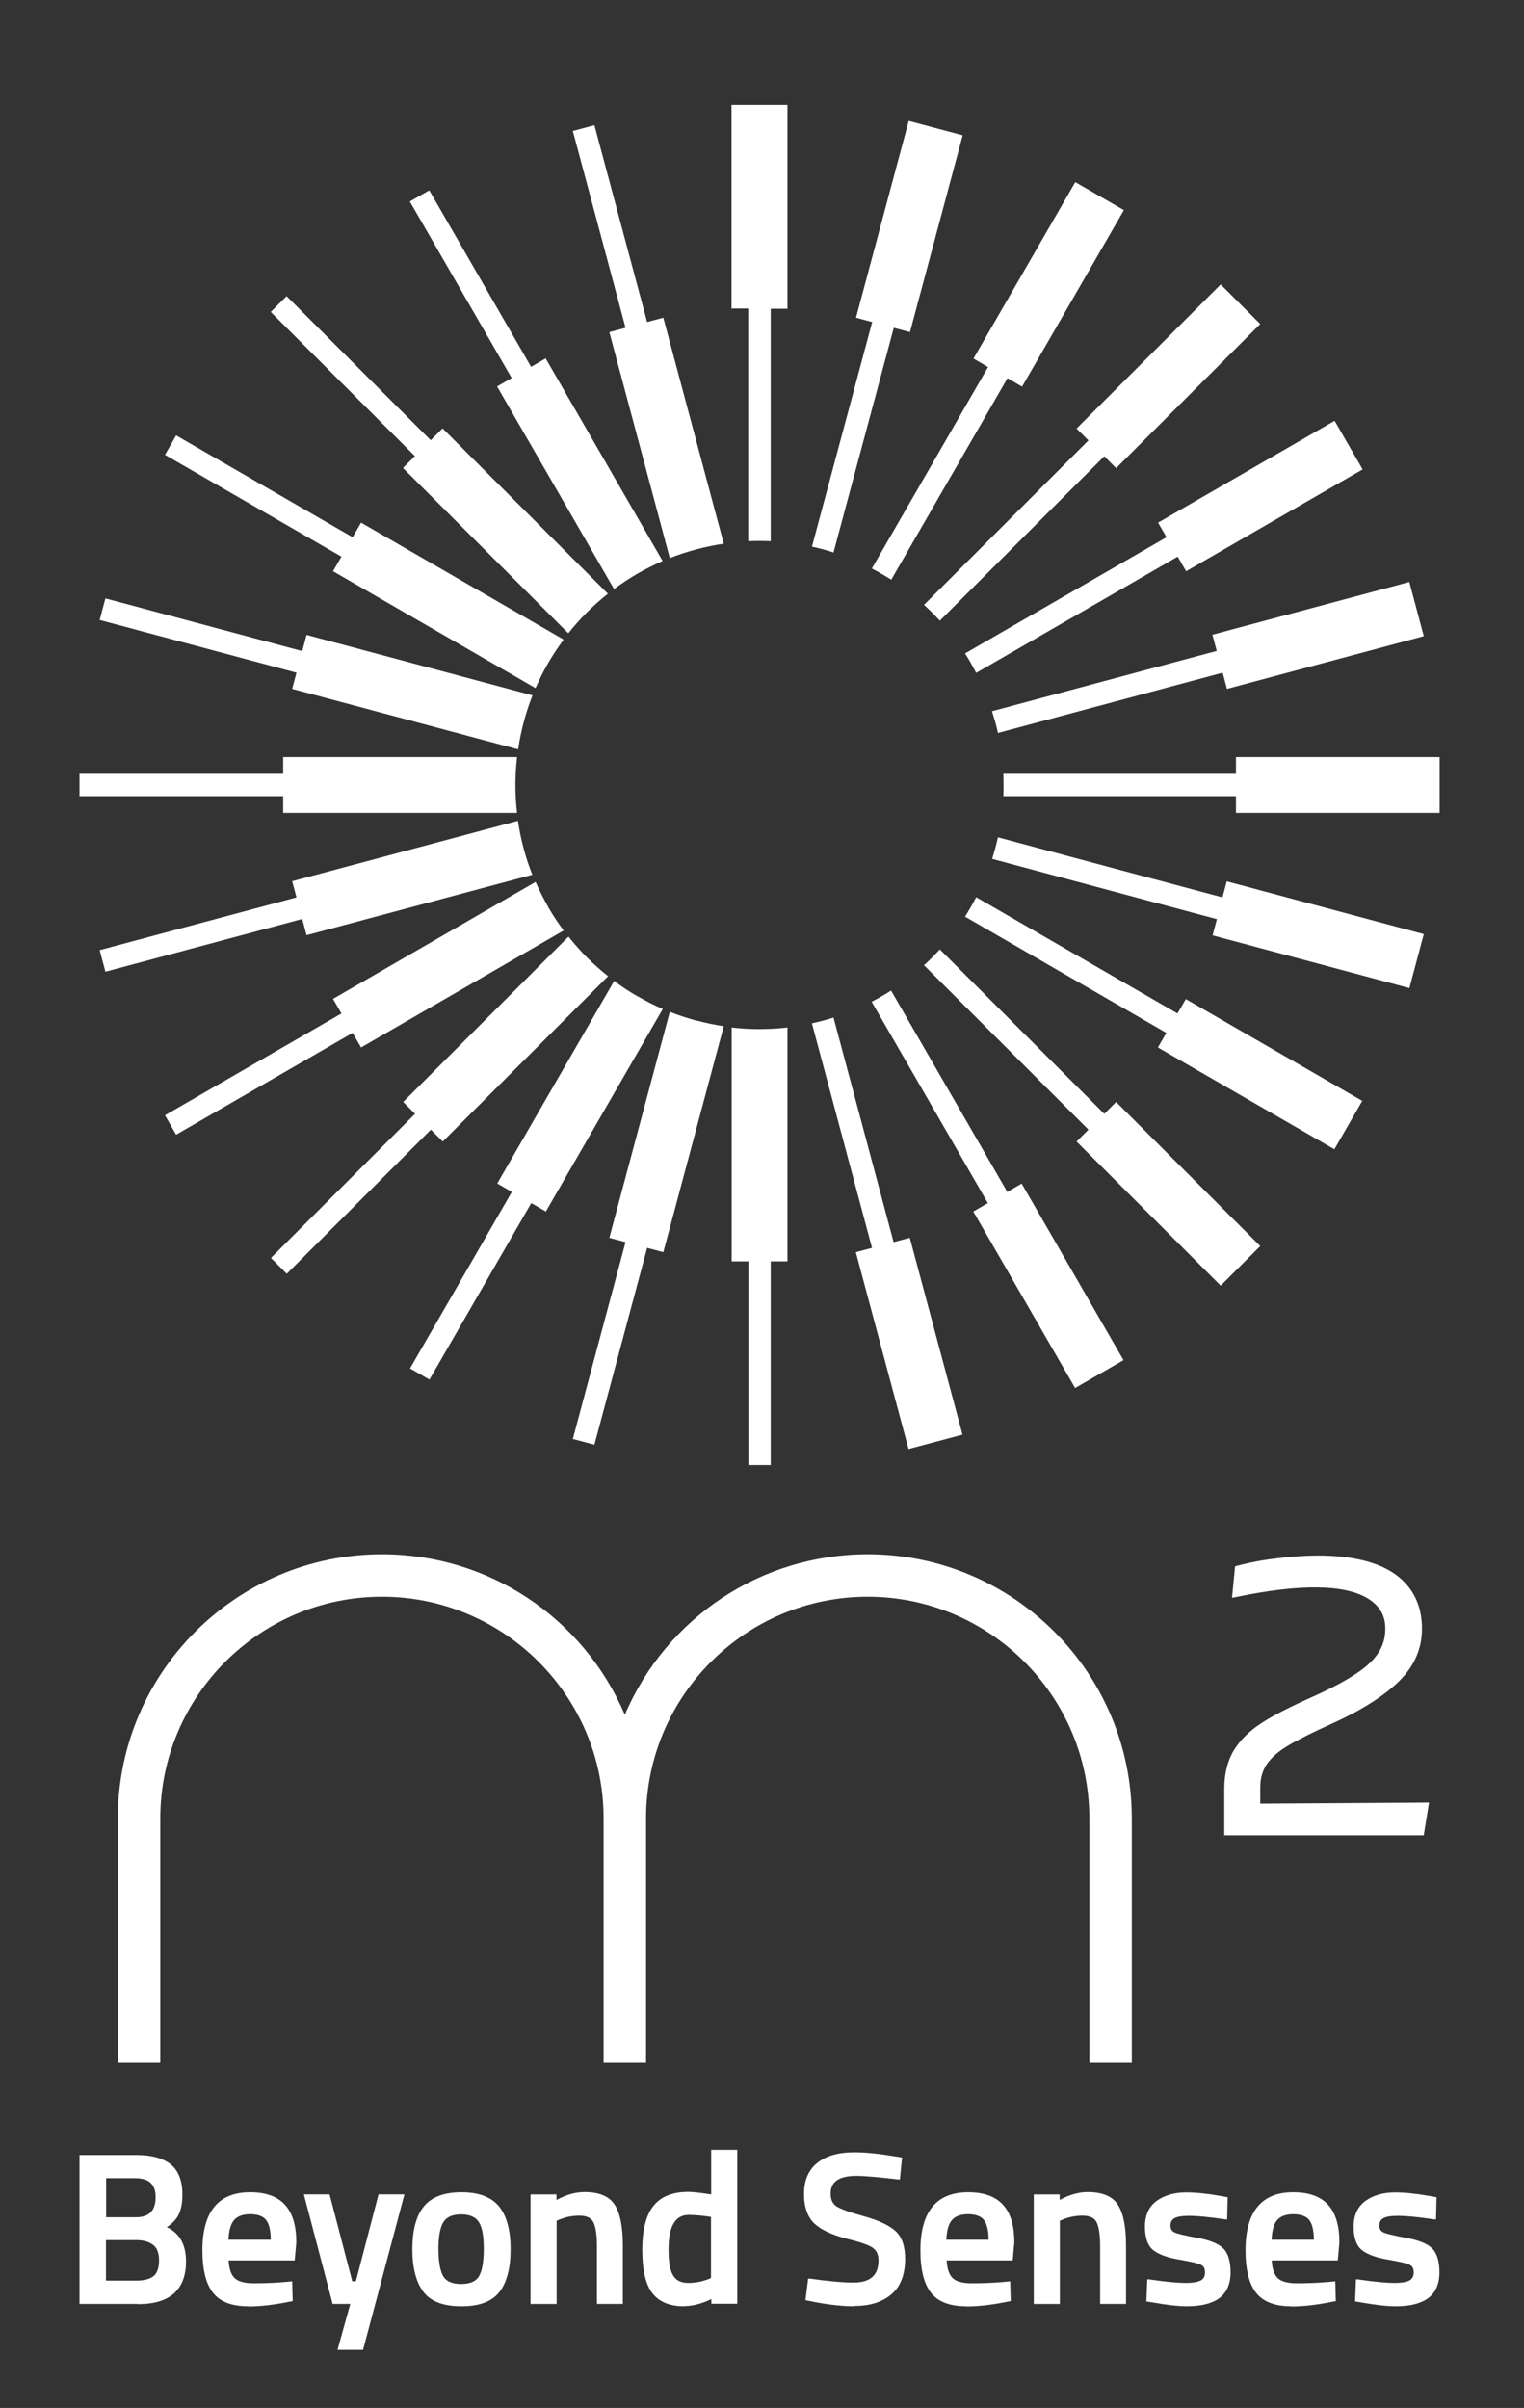
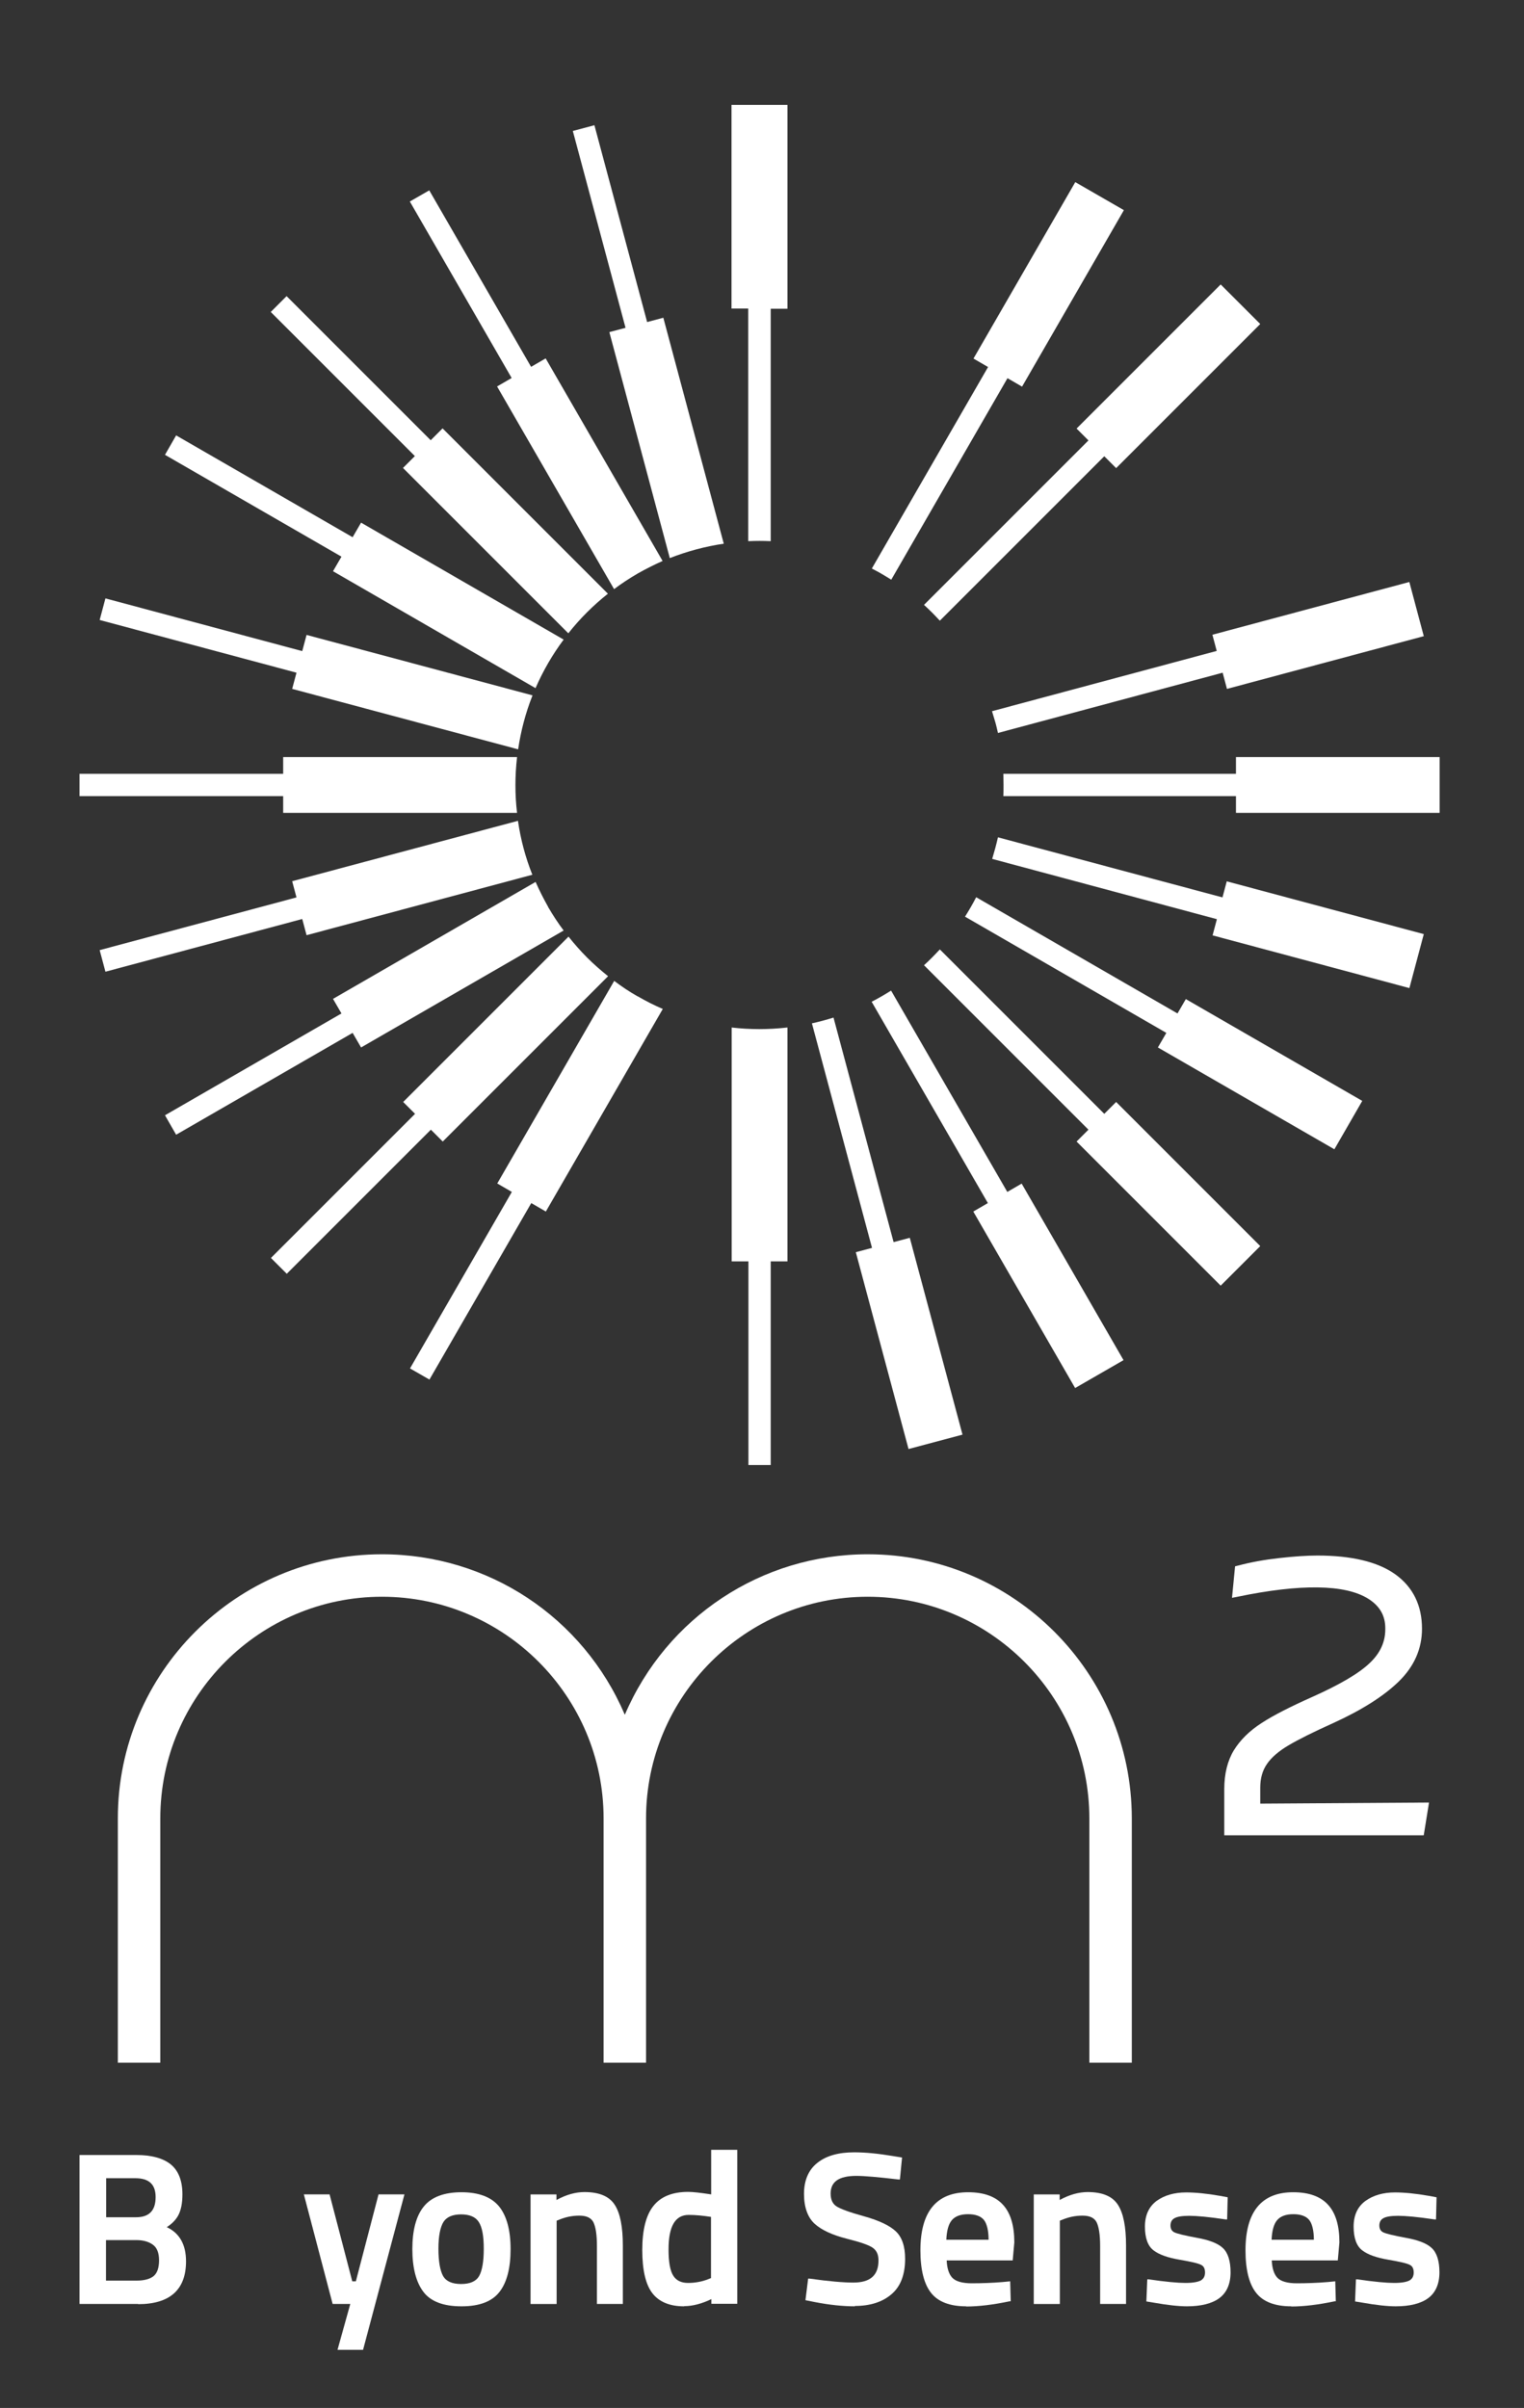
<svg xmlns="http://www.w3.org/2000/svg" id="Capa_1" version="1.1" viewBox="0 0 84.71 133.84">
  <rect x="0" y="0" width="84.71" height="133.84" fill="#333333" stroke="none" />
  <defs>
    <style>
      .st0 {
        fill: #fff;
      }
    </style>
  </defs>
  <path class="st0" d="M62.91,114.65h-2.36v-13.58c0-6.79-5.53-12.32-12.32-12.32s-12.32,5.53-12.32,12.32v13.58h-2.36v-13.58c0-6.79-5.53-12.32-12.32-12.32s-12.32,5.53-12.32,12.32v13.58h-2.36v-13.58c0-8.1,6.59-14.68,14.68-14.68,5.9,0,11.18,3.49,13.5,8.92,2.32-5.42,7.6-8.92,13.5-8.92,8.1,0,14.68,6.59,14.68,14.68v13.58Z" />
  <path class="st0" d="M79.13,102.01h-11.08v-2.57c0-.85.18-1.57.53-2.15h0c.35-.57.87-1.09,1.56-1.53.66-.43,1.61-.91,2.8-1.44,1.52-.68,2.6-1.31,3.2-1.89.58-.55.86-1.17.86-1.87v-.06c0-.7-.31-1.24-.95-1.64-1.29-.81-3.79-.83-7.26-.11l-.31.06.17-1.75.16-.04c.71-.19,1.49-.33,2.3-.42.81-.09,1.52-.14,2.11-.14,1.91,0,3.36.35,4.33,1.04.99.71,1.49,1.73,1.49,3.03,0,1.11-.43,2.09-1.29,2.93-.83.81-2.06,1.59-3.64,2.31-1.09.49-1.93.91-2.49,1.24-.54.32-.95.67-1.2,1.04-.25.36-.37.8-.37,1.31v.89l9.38-.06-.29,1.8Z" />
  <path class="st0" d="M7.68,128.06h-3.26v-8.28h3.16c.84,0,1.49.18,1.91.52.43.35.65.91.65,1.67,0,.49-.08.89-.24,1.18-.14.25-.35.46-.63.64.71.33,1.07.97,1.07,1.9,0,1.58-.9,2.38-2.66,2.38ZM5.89,126.76h1.72c.41,0,.73-.09.93-.25.2-.17.3-.46.3-.88s-.12-.71-.35-.87c-.24-.17-.54-.25-.91-.25h-1.69v2.26ZM5.89,123.24h1.67c.73,0,1.09-.37,1.09-1.12,0-.71-.37-1.05-1.13-1.05h-1.62v2.17Z" />
-   <path class="st0" d="M13.79,128.19c-.9,0-1.56-.25-1.95-.75-.39-.49-.59-1.29-.59-2.36,0-2.15.89-3.23,2.65-3.23s2.57.94,2.57,2.79l-.09,1h-3.67c.02.43.12.75.3.95.19.21.56.32,1.09.32s1.14-.02,1.73-.07l.41-.04.03,1.11h-.06c-.9.19-1.72.29-2.41.29ZM12.7,124.49h2.35c0-.52-.1-.9-.26-1.1-.17-.21-.47-.32-.88-.32s-.72.11-.91.34c-.18.22-.28.58-.3,1.09Z" />
  <path class="st0" d="M20.19,130.61h-1.43l.71-2.55h-.98l-1.6-6.09h1.43l1.26,4.83h.2l1.26-4.83h1.44l-2.3,8.64Z" />
  <path class="st0" d="M25.64,128.19c-.99,0-1.71-.27-2.11-.81-.4-.53-.61-1.33-.61-2.37s.21-1.84.63-2.36c.42-.53,1.13-.8,2.1-.8s1.67.27,2.1.8c.42.53.63,1.32.63,2.36s-.2,1.84-.61,2.37c-.41.54-1.12.81-2.11.81ZM25.64,123.08c-.48,0-.81.14-.99.42-.18.29-.28.79-.28,1.49s.09,1.21.26,1.52h0c.17.29.5.44,1,.44s.83-.15,1-.44c.17-.3.26-.81.26-1.52s-.09-1.2-.28-1.49c-.18-.28-.51-.42-.99-.42Z" />
  <path class="st0" d="M34.62,128.06h-1.44v-3.22c0-.63-.07-1.07-.2-1.33-.13-.24-.38-.36-.78-.36s-.77.08-1.13.23l-.13.05v4.63h-1.45v-6.09h1.44v.31c.55-.3,1.07-.44,1.56-.44.82,0,1.38.24,1.68.71.3.46.45,1.22.45,2.26v3.26Z" />
  <path class="st0" d="M38.02,128.19c-.8,0-1.39-.25-1.76-.73-.37-.48-.56-1.28-.56-2.4s.21-1.94.62-2.45c.41-.52,1.06-.78,1.93-.78.27,0,.7.05,1.28.14v-2.48h1.45v8.56h-1.44v-.26c-.54.26-1.05.39-1.51.39ZM38.28,123.11c-.75,0-1.12.63-1.12,1.92,0,.71.09,1.2.27,1.47.17.26.44.39.82.39s.77-.07,1.12-.21l.15-.06v-3.4c-.45-.07-.86-.11-1.24-.11Z" />
  <path class="st0" d="M47.52,128.19c-.67,0-1.43-.08-2.25-.24l-.5-.1.15-1.2h.08c1.06.15,1.88.22,2.43.22.94,0,1.4-.4,1.4-1.23,0-.32-.1-.54-.3-.69-.21-.16-.71-.33-1.47-.52-.78-.2-1.38-.47-1.77-.82-.39-.35-.6-.92-.6-1.67s.25-1.34.75-1.73c.49-.39,1.18-.58,2.04-.58.61,0,1.34.07,2.17.21l.49.08-.12,1.22h-.08c-1.1-.13-1.89-.2-2.34-.2-.96,0-1.43.32-1.43.98,0,.34.11.57.32.71.23.15.75.34,1.55.56.82.23,1.41.51,1.75.83.35.33.52.84.52,1.53,0,.87-.25,1.54-.76,1.97-.5.43-1.18.65-2.04.65Z" />
  <path class="st0" d="M53.7,128.19c-.9,0-1.56-.25-1.95-.75-.39-.49-.59-1.29-.59-2.36,0-2.15.89-3.23,2.65-3.23s2.57.94,2.57,2.79l-.09,1h-3.67c.02.43.12.75.3.95.19.21.56.32,1.09.32s1.14-.02,1.73-.07l.41-.04.03,1.11h-.06c-.9.19-1.72.29-2.41.29ZM52.6,124.49h2.35c0-.52-.1-.9-.26-1.1-.17-.21-.47-.32-.88-.32s-.72.11-.91.34c-.18.22-.28.58-.3,1.09Z" />
  <path class="st0" d="M62.59,128.06h-1.44v-3.22c0-.63-.07-1.07-.2-1.33-.13-.24-.38-.36-.78-.36s-.77.08-1.13.23l-.13.05v4.63h-1.45v-6.09h1.44v.31c.55-.3,1.07-.44,1.56-.44.82,0,1.38.24,1.68.71.3.46.45,1.22.45,2.26v3.26Z" />
  <path class="st0" d="M65.99,128.19c-.48,0-1.1-.07-1.84-.2l-.43-.07.05-1.23h.08c.94.14,1.63.2,2.04.2s.69-.05.86-.14c.15-.09.23-.23.23-.44s-.07-.35-.21-.42c-.16-.09-.57-.18-1.2-.29-.65-.11-1.14-.28-1.45-.52-.32-.24-.48-.69-.48-1.32s.22-1.11.65-1.43c.43-.31.98-.47,1.64-.47.51,0,1.14.06,1.88.19l.43.08-.03,1.23h-.09c-.93-.14-1.61-.2-2.02-.2s-.68.05-.83.14c-.14.08-.21.22-.21.4s.07.31.22.38c.17.08.59.18,1.24.3.67.12,1.16.3,1.44.56.29.26.44.72.44,1.36s-.21,1.13-.63,1.44c-.41.3-1.02.45-1.8.45Z" />
  <path class="st0" d="M71.77,128.19c-.9,0-1.56-.25-1.95-.75-.39-.49-.59-1.29-.59-2.36,0-2.15.89-3.23,2.65-3.23s2.57.94,2.57,2.79l-.09,1h-3.67c.02.43.12.75.3.95.19.21.56.32,1.09.32s1.14-.02,1.73-.07l.41-.04.03,1.11h-.06c-.9.19-1.72.29-2.41.29ZM70.68,124.49h2.35c0-.52-.1-.9-.26-1.1-.17-.21-.47-.32-.88-.32s-.72.11-.91.34c-.18.22-.28.58-.3,1.09Z" />
  <path class="st0" d="M77.59,128.19c-.48,0-1.1-.07-1.84-.2l-.43-.07.05-1.23h.08c.94.14,1.63.2,2.04.2s.69-.05.86-.14c.15-.09.23-.23.23-.44s-.07-.35-.21-.42c-.16-.09-.57-.18-1.2-.29-.65-.11-1.14-.28-1.45-.52-.32-.24-.48-.69-.48-1.32s.22-1.11.66-1.43c.43-.31.98-.47,1.64-.47.51,0,1.14.06,1.88.19l.43.08-.03,1.23h-.09c-.93-.14-1.61-.2-2.02-.2s-.68.05-.83.14c-.14.08-.21.22-.21.4s.07.31.22.38c.17.08.59.18,1.24.3.67.12,1.16.3,1.44.56.29.26.44.72.44,1.36s-.21,1.13-.63,1.44c-.41.3-1.02.45-1.8.45Z" />
  <path class="st0" d="M29.77,38.24c.42-.96.94-1.86,1.56-2.69l-11.26-6.5-.47.81-9.81-5.66-.62,1.08,9.81,5.66-.47.81,11.26,6.5Z" />
  <path class="st0" d="M31.59,35.2c.64-.81,1.38-1.55,2.2-2.2l-9.19-9.19-.66.66-8.01-8.01-.88.88,8.01,8.01-.66.66,9.19,9.19Z" />
  <path class="st0" d="M34.14,32.74c.41-.31.84-.59,1.3-.86.46-.26.92-.49,1.39-.7l-6.5-11.26-.81.47-5.66-9.81-1.08.62,5.66,9.81-.81.47,6.5,11.26Z" />
  <path class="st0" d="M33.87,18.46l3.36,12.56c.97-.38,1.98-.65,3-.8l-3.36-12.56-.9.24-2.93-10.94-1.2.32,2.93,10.94-.9.24Z" />
  <path class="st0" d="M28.8,41.65c.15-1.01.41-2.02.8-3l-12.56-3.36-.24.9-10.94-2.93-.32,1.2,10.94,2.93-.24.9,12.56,3.36Z" />
  <path class="st0" d="M28.74,45.19c-.12-1.02-.12-2.06,0-3.11h-13v.93H4.42v1.24h11.32v.93h13Z" />
  <path class="st0" d="M28.8,45.62l-12.56,3.36.24.9-10.94,2.93.32,1.2,10.94-2.93.24.9,12.55-3.36c-.38-.95-.65-1.96-.8-3Z" />
  <path class="st0" d="M40.67,57.11v13h.93v11.32h1.24v-11.32h.93v-13c-1.05.12-2.09.12-3.11,0Z" />
  <path class="st0" d="M30.47,50.41c-.26-.46-.49-.92-.7-1.39l-11.26,6.5.47.81-9.81,5.66.62,1.08,9.81-5.66.47.81,11.26-6.5c-.31-.41-.59-.84-.86-1.3Z" />
  <path class="st0" d="M32.63,53.22c-.37-.37-.71-.76-1.03-1.16l-9.19,9.19.66.66-8.01,8.01.88.88,8.01-8.01.66.66,9.19-9.19c-.4-.32-.79-.66-1.16-1.03Z" />
  <path class="st0" d="M35.44,55.38c-.46-.26-.89-.55-1.3-.86l-6.5,11.26.81.47-5.66,9.81,1.08.62,5.66-9.81.81.47,6.5-11.26c-.47-.2-.94-.44-1.39-.7Z" />
-   <path class="st0" d="M38.71,56.73c-.51-.14-1-.3-1.48-.49l-3.36,12.56.9.24-2.93,10.94,1.2.32,2.93-10.94.9.24,3.36-12.56c-.51-.08-1.02-.18-1.52-.32Z" />
  <path class="st0" d="M49.67,69.04l-3.34-12.48c-.39.12-.79.23-1.2.32l3.34,12.48-.9.24,2.93,10.94,3-.8-2.93-10.94-.9.24Z" />
  <path class="st0" d="M56.8,65.78l-.81.47-6.46-11.19c-.35.22-.71.43-1.08.62l6.46,11.19-.81.47,5.66,9.81,2.69-1.55-5.66-9.81Z" />
  <path class="st0" d="M62.04,61.25l-.66.66-9.14-9.14c-.28.3-.57.6-.88.88l9.14,9.14-.66.66,8.01,8.01,2.2-2.2-8.01-8.01Z" />
  <path class="st0" d="M65.92,55.52l-.47.81-11.19-6.46c-.19.37-.4.73-.62,1.08l11.19,6.46-.47.81,9.81,5.66,1.55-2.69-9.81-5.66Z" />
  <path class="st0" d="M68.19,48.98l-.24.9-12.48-3.34c-.09.4-.2.8-.32,1.2l12.49,3.35-.24.9,10.94,2.93.8-3-10.94-2.93Z" />
-   <path class="st0" d="M45.12,30.38c.2.04.4.09.61.15.2.05.4.11.6.18l3.35-12.49.9.24,2.93-10.94-3-.8-2.93,10.94.9.24-3.35,12.49Z" />
  <path class="st0" d="M80.02,45.19v-3.11h-11.32v.93h-12.93c0,.21.01.41.01.62s0,.42-.01.62h12.93v.93h11.32Z" />
  <path class="st0" d="M78.33,32.35l-10.94,2.93.24.9-12.49,3.35c.06.2.12.4.18.6s.1.4.15.61l12.49-3.35.24.9,10.94-2.93-.8-3Z" />
-   <path class="st0" d="M74.18,23.39l-9.81,5.66.47.81-11.2,6.46c.11.17.22.35.32.53.1.18.2.36.3.55l11.2-6.46.47.81,9.81-5.66-1.55-2.69Z" />
  <path class="st0" d="M67.85,15.81l-8.01,8.01.66.66-9.14,9.14c.15.14.3.28.45.43.15.15.29.3.43.45l9.14-9.14.66.66,8.01-8.01-2.2-2.2Z" />
  <path class="st0" d="M59.77,10.12l-5.66,9.81.81.47-6.46,11.2c.18.1.37.19.55.3s.36.21.53.32l6.46-11.2.81.47,5.66-9.81-2.69-1.55Z" />
  <path class="st0" d="M41.6,30.08c.41-.02.83-.02,1.24,0v-12.92h.93V5.83h-3.11v11.32h.93v12.92Z" />
</svg>